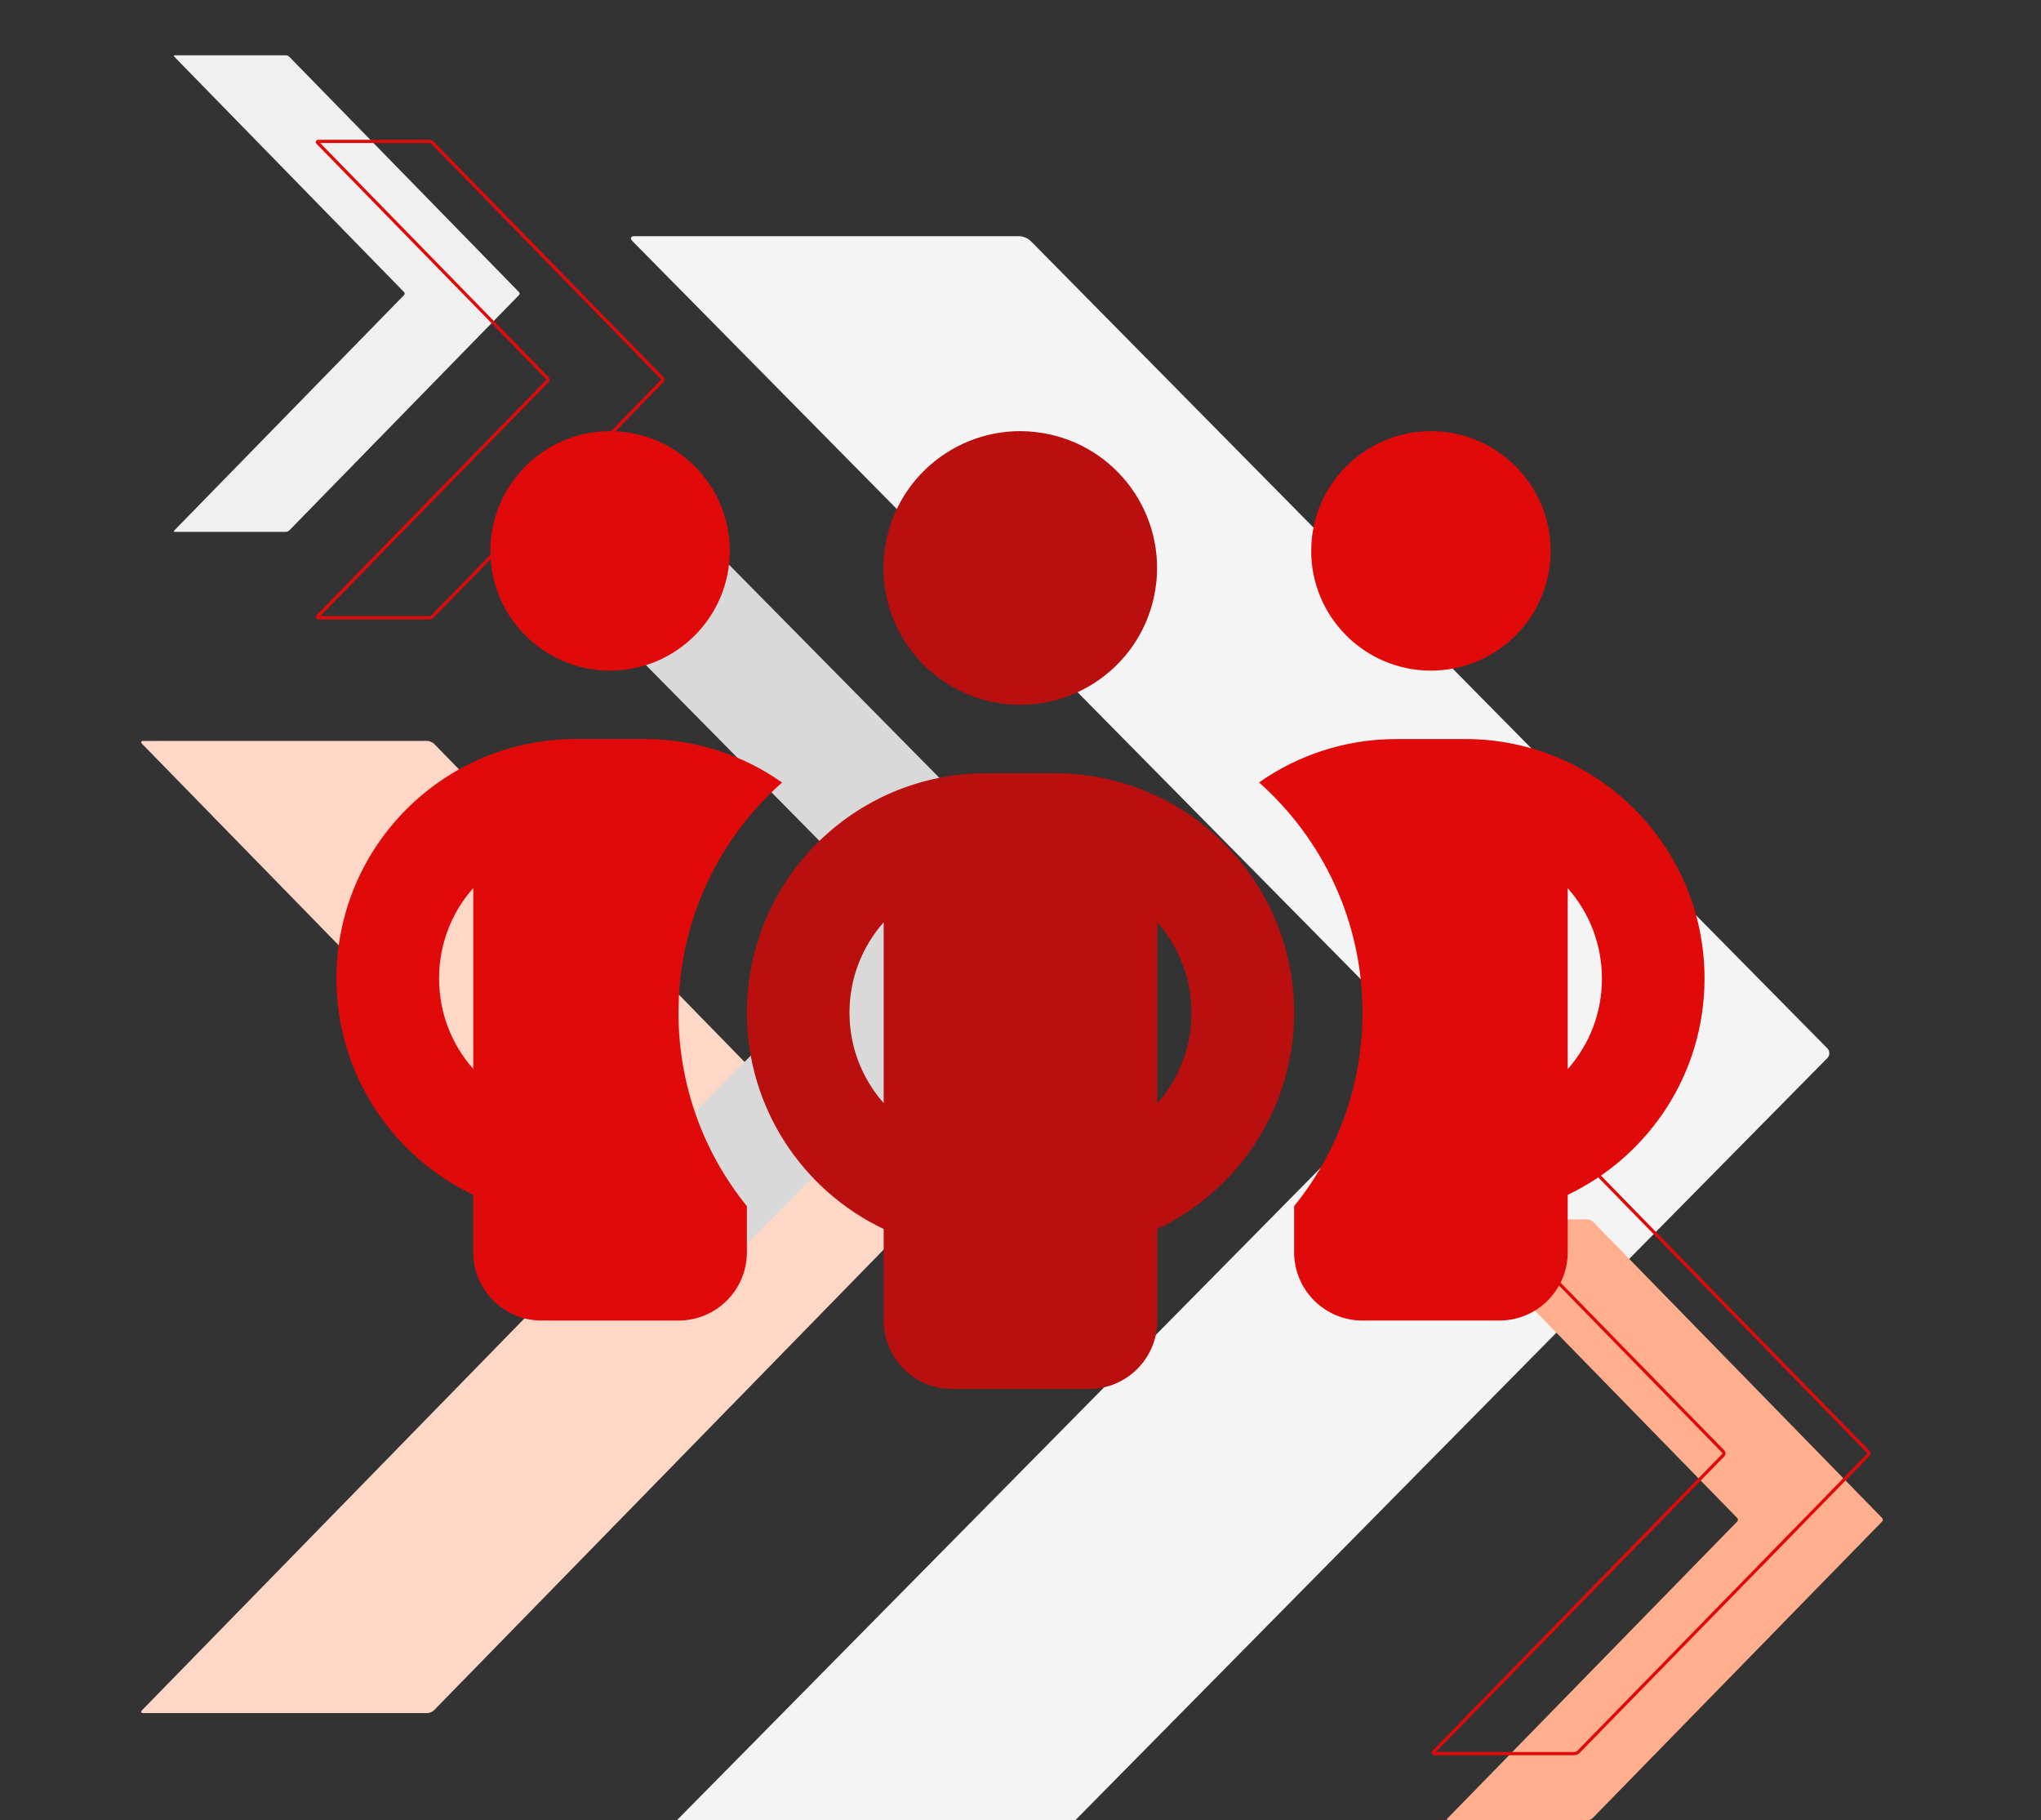
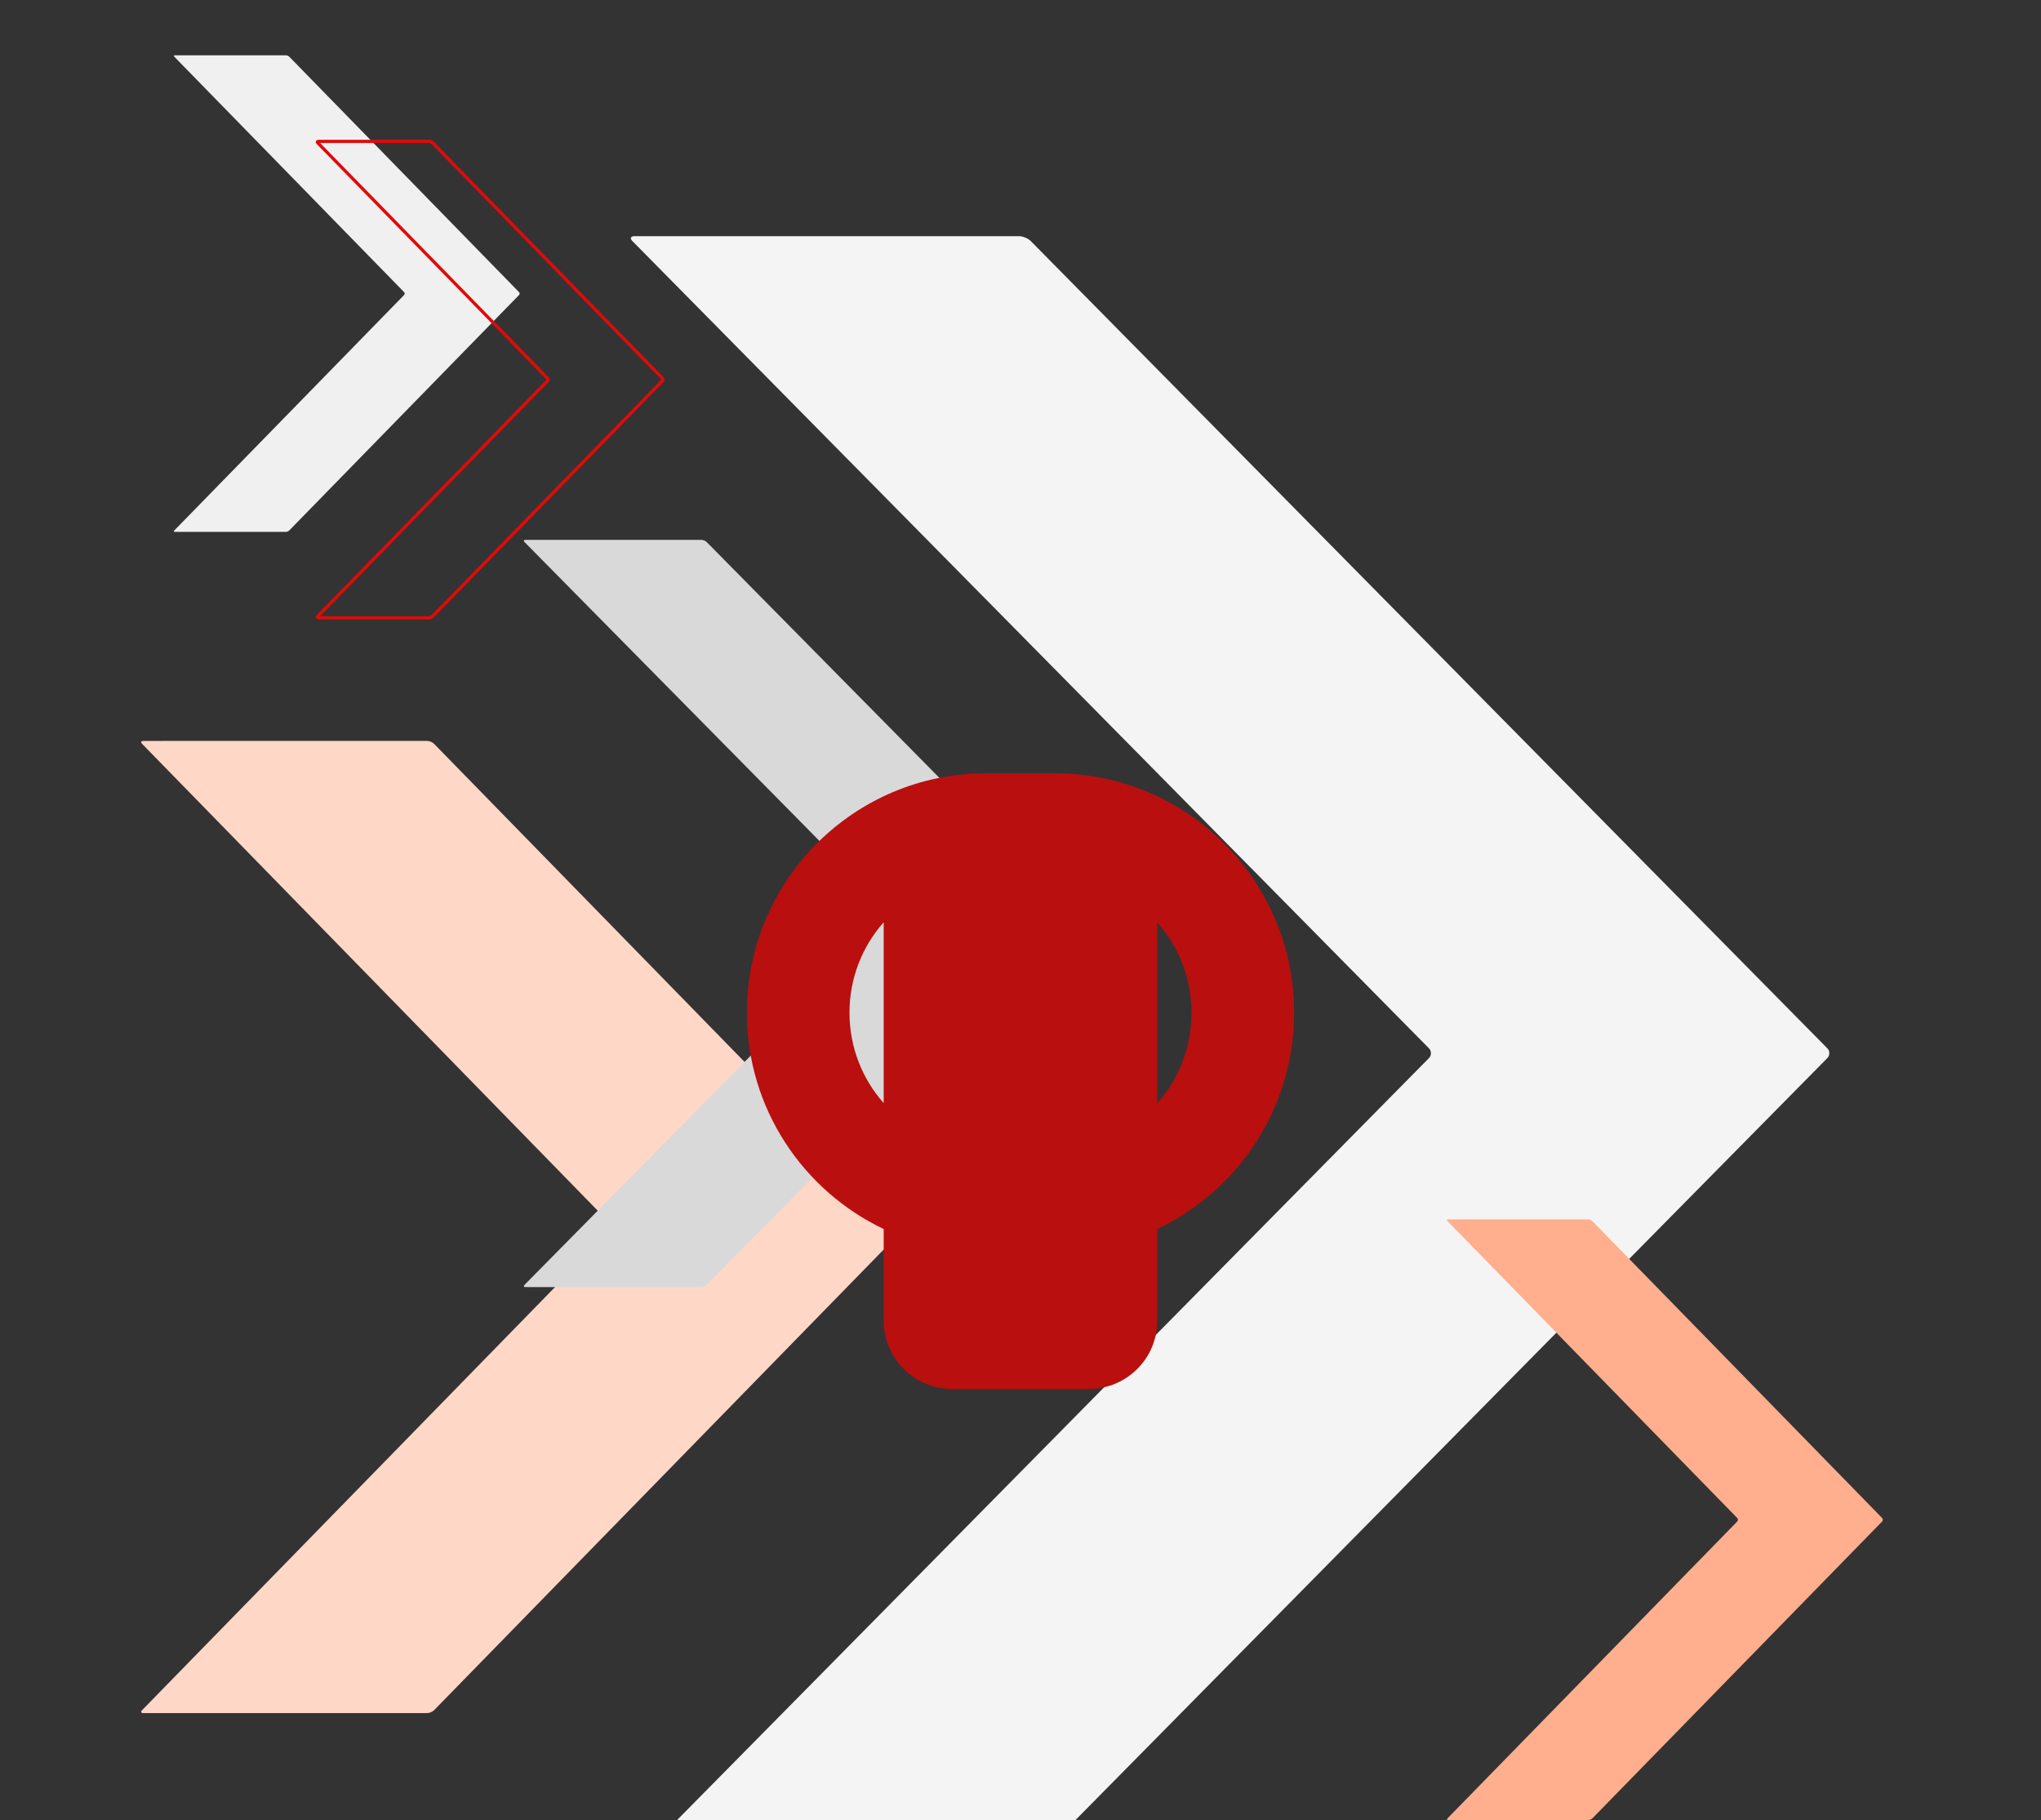
<svg xmlns="http://www.w3.org/2000/svg" version="1.1" id="Leadership_Team" x="0px" y="0px" viewBox="0 0 480 428" style="enable-background:new 0 0 480 428;" xml:space="preserve">
  <rect x="0" y="0" width="480" height="428" fill="#333333" stroke="none" />
  <style type="text/css">
	.st0{fill:#F4F4F4;}
	.st1{fill:#FFD7C7;}
	.st2{fill:#D9D9D9;}
	.st3{fill:#F0F0F0;}
	.st4{fill:none;stroke:#E10A0A;stroke-width:0.75;stroke-miterlimit:10;}
	.st5{fill:#FFAF8E;}
	.st6{fill:#E10A0A;}
	.st7{fill:#B90F0F;}
</style>
  <path id="_x33__00000052068324258399501350000000016014688925050277_" class="st0" d="M429.748,246.506L242.419,56.689  c-0.626-0.636-1.864-1.153-2.75-1.153h-90.47c-0.885,0-1.097,0.517-0.471,1.153l187.329,189.817c0.624,0.634,0.624,1.673,0,2.306  L159.217,428h93.691l176.839-179.188C430.378,248.179,430.378,247.14,429.748,246.506z" />
  <path id="_x31__Orange_00000008124787200638852280000010722380335692311697_" class="st1" d="M212.331,287.841l-110.24-112.928  c-0.363-0.378-1.092-0.686-1.613-0.686H33.695c-0.522,0-0.647,0.307-0.278,0.686l110.235,112.928c0.37,0.377,0.37,0.994,0,1.371  L33.417,402.141c-0.369,0.377-0.243,0.686,0.278,0.686h66.783c0.522,0,1.25-0.309,1.613-0.686l110.24-112.928  C212.701,288.836,212.701,288.218,212.331,287.841" />
  <path id="_x32__00000112629523448338633570000015108801855538834829_" class="st2" d="M251.871,214.272l-85.663-86.799  c-0.282-0.292-0.852-0.527-1.256-0.527h-41.369c-0.405,0-0.506,0.236-0.218,0.527l85.665,86.799c0.286,0.29,0.286,0.766,0,1.055  l-85.665,86.799c-0.288,0.29-0.187,0.529,0.218,0.529h41.369c0.405,0,0.974-0.238,1.256-0.529l85.663-86.799  C252.159,215.038,252.159,214.563,251.871,214.272" />
  <path id="_x31__00000021105477308066820920000006060834134779155351_" class="st3" d="M122.07,68.699L68.026,13.335  C67.841,13.15,67.488,13,67.232,13H41.129c-0.256,0-0.316,0.15-0.136,0.335l54.045,55.363c0.178,0.185,0.178,0.488,0,0.673  l-54.045,55.363c-0.179,0.185-0.12,0.337,0.136,0.337h26.103c0.256,0,0.609-0.152,0.794-0.337l54.044-55.363  C122.249,69.187,122.249,68.884,122.07,68.699" />
  <path id="_x31__Outline_00000154408819302516751550000010423241262748438971_" class="st4" d="M155.747,88.922l-54.006-55.337  c-0.185-0.184-0.538-0.335-0.793-0.335H74.866c-0.256,0-0.321,0.152-0.136,0.335l54.006,55.337c0.179,0.185,0.179,0.488,0,0.672  L74.73,144.93c-0.185,0.186-0.12,0.338,0.136,0.338h26.082c0.255,0,0.608-0.152,0.793-0.338l54.006-55.336  C155.926,89.411,155.926,89.107,155.747,88.922z" />
  <path id="_x32__Orange_00000092455113135986516710000007447853840724148412_" class="st5" d="M442.624,356.943l-68.125-69.786  c-0.228-0.234-0.68-0.424-1-0.424h-32.9c-0.321,0-0.398,0.191-0.168,0.424l68.119,69.786c0.228,0.232,0.228,0.615,0,0.847  l-68.119,69.786c-0.229,0.234-0.153,0.424,0.168,0.424h32.9c0.32,0,0.772-0.191,1-0.424l68.125-69.786  C442.852,357.558,442.852,357.175,442.624,356.943" />
-   <path id="_x32__Outline_00000132045953451492823840000011668851440011021190_" class="st4" d="M439.321,341.332l-68.088-69.759  c-0.222-0.234-0.673-0.423-1-0.423h-32.878c-0.321,0-0.402,0.189-0.174,0.423l68.088,69.759c0.228,0.232,0.228,0.615,0,0.847  l-68.088,69.759c-0.228,0.232-0.147,0.423,0.174,0.423h32.878c0.327,0,0.777-0.191,1-0.423l68.088-69.759  C439.549,341.946,439.549,341.564,439.321,341.332z" />
  <g id="Leadership_Team_Icon">
-     <path class="st6" d="M171.63,129.543c0,15.534-12.618,28.152-28.152,28.152s-28.152-12.618-28.152-28.152   s12.618-28.152,28.152-28.152S171.63,114.01,171.63,129.543z M111.304,208.822c-5.027,5.63-8.043,13.121-8.043,21.265   s3.016,15.635,8.043,21.265V208.822z M183.897,184.038c-14.931,13.221-24.332,32.576-24.332,54.092   c0,17.243,6.033,33.079,16.087,45.496v10.808c0,8.898-7.189,16.087-16.087,16.087h-32.174c-8.898,0-16.087-7.189-16.087-16.087   v-13.473c-19.003-9.049-32.174-28.404-32.174-50.875c0-31.118,25.186-56.304,56.304-56.304h16.087   c12.065,0,23.226,3.77,32.375,10.205L183.897,184.038L183.897,184.038z M304.348,294.435v-10.808   c10.054-12.417,16.087-28.253,16.087-45.496c0-21.516-9.401-40.871-24.332-54.143c9.149-6.435,20.31-10.205,32.375-10.205h16.087   c31.118,0,56.304,25.186,56.304,56.304c0,22.471-13.171,41.826-32.174,50.875v13.473c0,8.898-7.189,16.087-16.087,16.087h-32.174   C311.537,310.522,304.348,303.333,304.348,294.435z M364.674,129.543c0,15.534-12.618,28.152-28.152,28.152   s-28.152-12.618-28.152-28.152s12.618-28.152,28.152-28.152S364.674,114.01,364.674,129.543z M368.696,208.822v42.58   c5.027-5.681,8.043-13.121,8.043-21.265s-3.016-15.635-8.043-21.265V208.822z" />
    <g>
-       <ellipse transform="matrix(0.16 -0.987 0.987 0.16 69.716 349.071)" class="st7" cx="240" cy="133.565" rx="32.174" ry="32.174" />
      <path class="st7" d="M248.043,181.826h-16.087c-31.118,0-56.304,25.186-56.304,56.304c0,22.471,13.171,41.826,32.174,50.875    v21.516c0,8.898,7.189,16.087,16.087,16.087h32.174c8.898,0,16.087-7.189,16.087-16.087v-21.516    c19.003-9.049,32.174-28.404,32.174-50.875C304.348,207.012,279.162,181.826,248.043,181.826z M207.826,259.395    c-5.027-5.681-8.044-13.121-8.044-21.265s3.016-15.584,8.044-21.265V259.395z M272.174,259.446v-42.53    c5.027,5.63,8.044,13.121,8.044,21.265C280.217,246.325,277.201,253.765,272.174,259.446z" />
    </g>
  </g>
</svg>